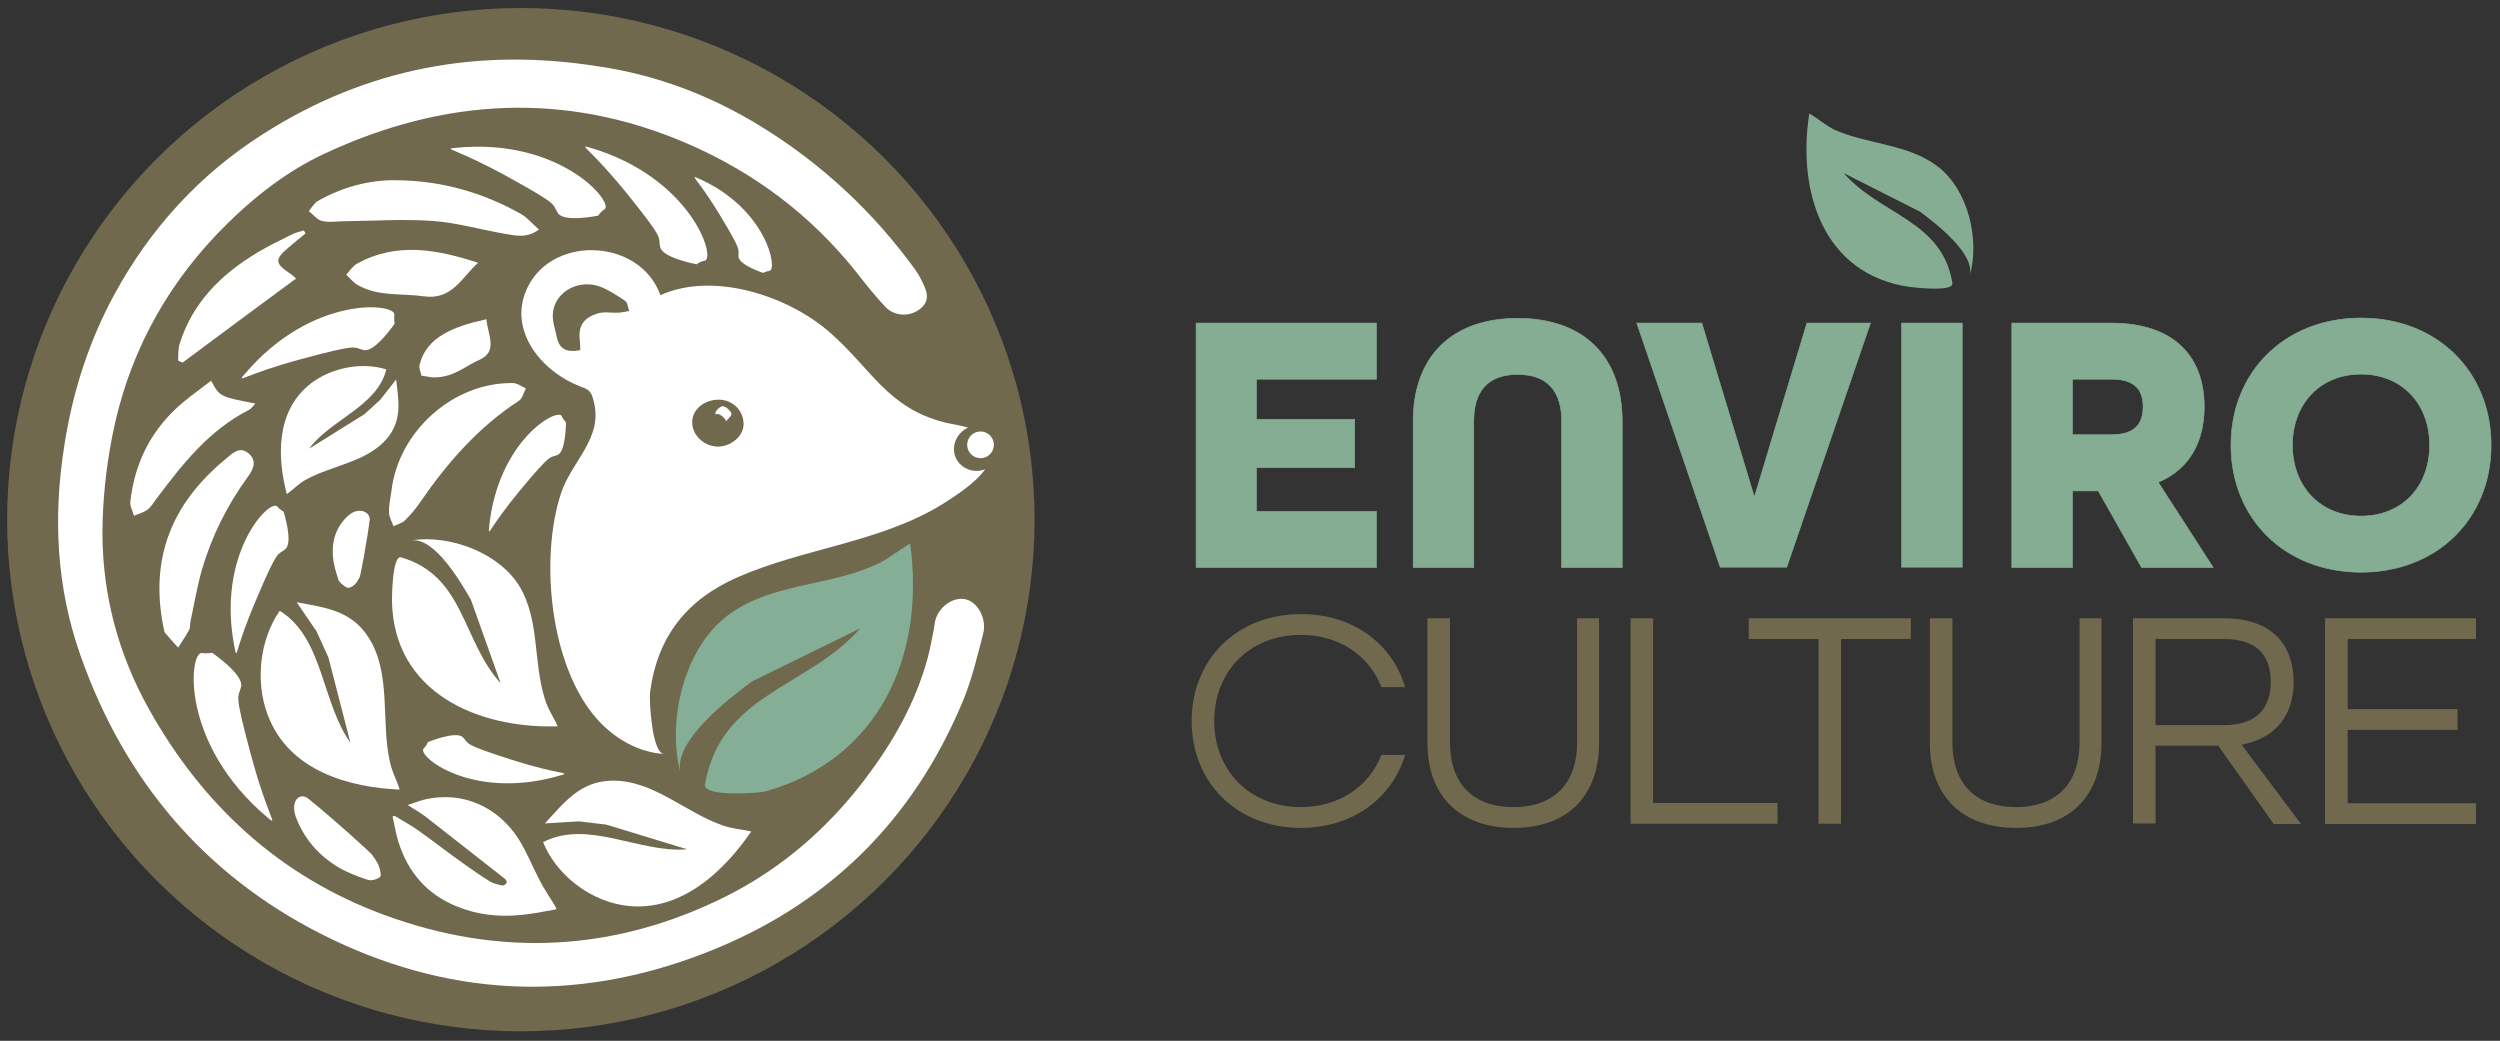
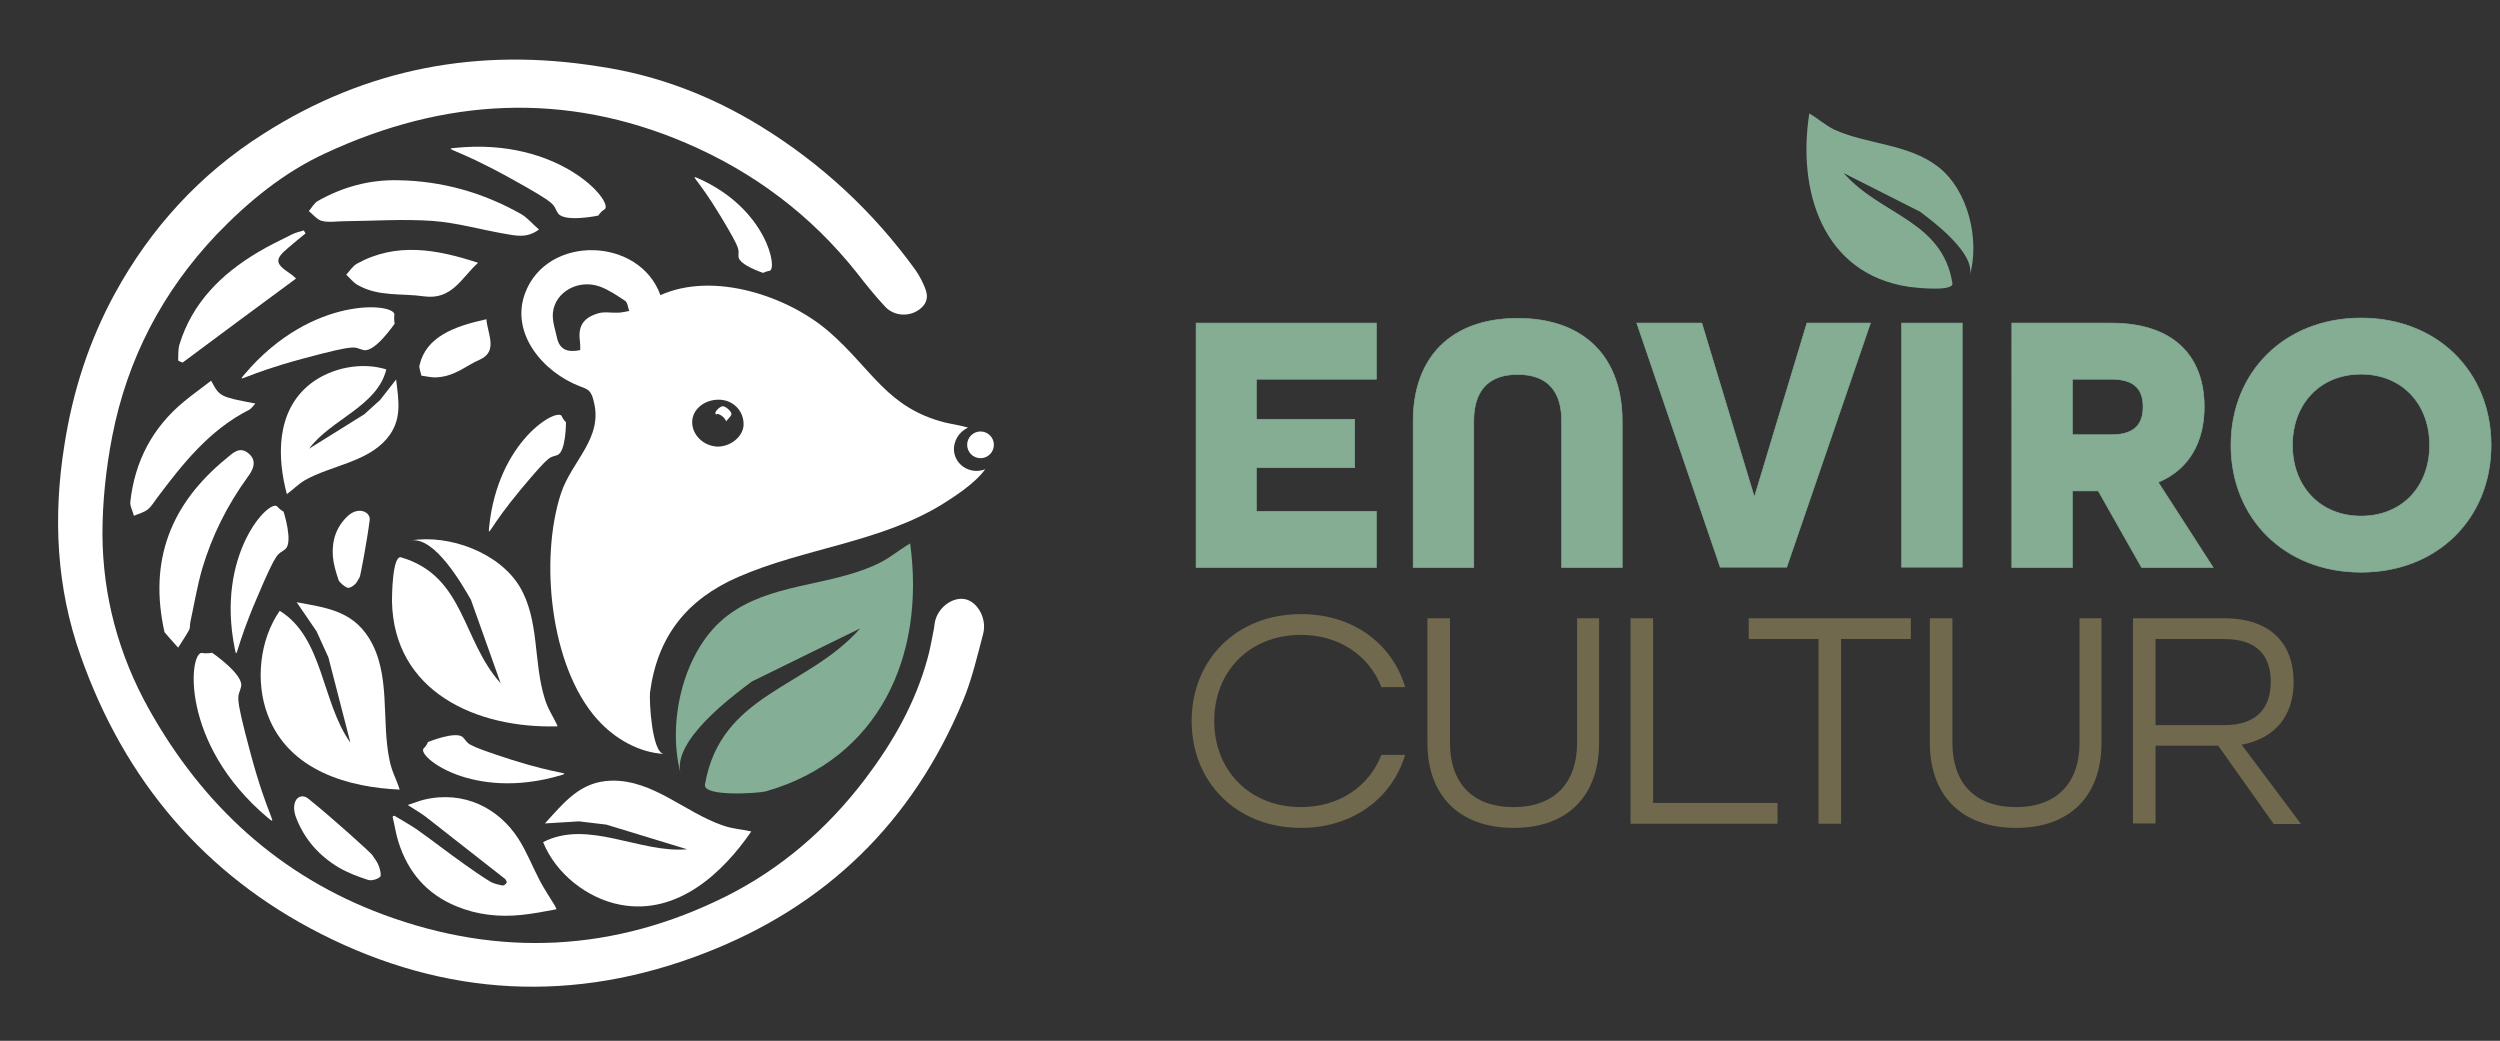
<svg xmlns="http://www.w3.org/2000/svg" version="1.1" id="Layer_1" x="0px" y="0px" viewBox="0 0 841.9 350.5" style="enable-background:new 0 0 841.9 350.5;" xml:space="preserve">
  <rect x="0" y="0" width="841.9" height="350.5" fill="#333333" stroke="none" />
  <style type="text/css">
	.st0{fill:#84AD94;stroke:#84AD94;stroke-width:0.218;stroke-miterlimit:10;}
	.st1{fill:#84AD94;}
	.st2{fill:#70694D;}
	.st3{fill:#FFFFFF;}
	.st4{fill:#84AE95;}
</style>
  <g>
    <g>
      <g>
        <g>
          <g>
            <path class="st0" d="M402.8,108.8h60.7v18.9h-40.4v13.5h33.1v16.3h-33.1v14.7h40.4v18.9h-60.7V108.8z" />
            <path class="st0" d="M475.9,141.8c0-21.3,12.6-34.6,35.2-34.6c22.6,0,35.2,13.3,35.2,34.6v49.3h-20.4v-49.3       c0-10.1-4.8-15.7-14.8-15.7c-10.1,0-14.8,5.7-14.8,15.7v49.3h-20.4V141.8z" />
            <path class="st0" d="M551.2,108.8h21.9l17.7,58.6l17.7-58.6h21.4l-28.2,82.2h-22.4L551.2,108.8z" />
            <path class="st0" d="M640.4,108.8h20.4v82.2h-20.4V108.8z" />
            <path class="st0" d="M677.6,108.8h33.3c21.8,0,31.4,11.8,31.4,28.2c0,11.6-4.9,21-15.5,25.4l18.5,28.7h-24.1l-14.6-25.8h-8.7       v25.8h-20.4V108.8z M711.1,146.4c8.2,0,10.6-4,10.6-9.4c0-5.4-2.4-9.3-10.6-9.3h-13.2v18.7H711.1z" />
            <path class="st0" d="M751.3,149.9c0-24.6,18.1-42.8,43.8-42.8s43.8,18.1,43.8,42.8s-18.1,42.8-43.8,42.8       S751.3,174.6,751.3,149.9z M818.2,149.9c0-13.8-9.2-23.9-23.1-23.9s-23.1,10.1-23.1,23.9c0,13.8,9.2,23.9,23.1,23.9       S818.2,163.8,818.2,149.9z" />
          </g>
        </g>
      </g>
    </g>
  </g>
  <path class="st1" d="M609.3,38.2c-4.1,26.1,4.5,54.1,33.6,58.4c1.5,0.2,15,1.8,14.6-1.2c-3.4-21.2-24.2-22.9-36.6-37.1l25.7,13  c4.8,3.6,18.9,14.2,16.7,21.7c3.5-12.1-0.4-29-10.7-36.9c-10-7.7-23.6-7.4-34.8-12.4C614.4,42,612.4,40,609.3,38.2z" />
  <g>
    <g>
      <g>
        <g>
          <path class="st2" d="M401.3,242.8c0-20.7,15.2-36,36.8-36c17.4,0,30.7,9.8,35.1,24.6h-8c-4.1-10.6-14.2-17.6-27.1-17.6      c-17.3,0-29.2,12.3-29.2,29c0,16.7,12,29,29.2,29c12.9,0,23-7,27.1-17.6h8c-4.4,14.7-17.8,24.6-35.1,24.6      C416.5,278.8,401.3,263.5,401.3,242.8z" />
          <path class="st2" d="M480.7,250.2v-42h7.6v42c0,13.3,7.4,21.6,21.4,21.6c14,0,21.4-8.4,21.4-21.6v-42h7.4v42      c0,17.5-10.3,28.6-28.7,28.6C491.1,278.8,480.7,267.6,480.7,250.2z" />
          <path class="st2" d="M549.1,208.2h7.6v62.2h41.9v7h-49.5V208.2z" />
          <path class="st2" d="M612.4,215.2h-23.5v-7h54.6v7H620v62.2h-7.6V215.2z" />
          <path class="st2" d="M649.9,250.2v-42h7.6v42c0,13.3,7.4,21.6,21.4,21.6s21.4-8.4,21.4-21.6v-42h7.4v42      c0,17.5-10.3,28.6-28.7,28.6C660.3,278.8,649.9,267.6,649.9,250.2z" />
          <path class="st2" d="M718.3,208.2h30.6c16.3,0,23.5,9.1,23.5,21.4c0,11.4-6.1,19-17.5,21.2l20,26.7h-9.2L747,251.1h-21.1v26.2      h-7.6V208.2z M749,244.2c11.5,0,15.7-6.3,15.7-14.6s-4.1-14.4-15.7-14.4h-23.1v29H749z" />
-           <path class="st2" d="M783,208.2h50.8v7h-43.2v23.6h37v7h-37v24.7h43.2v7H783V208.2z" />
        </g>
      </g>
    </g>
  </g>
-   <ellipse class="st2" cx="175.4" cy="175" rx="173" ry="172.3" />
  <path class="st3" d="M256.3,42.6c-16.7-10.3-34.9-17.3-54.5-20.2c-40.4-6.5-78.3,0.4-113.3,22.8C67.4,58.6,50.7,76.8,38.6,99  c-8.6,15.8-14.1,32.8-16.9,50.8C17.8,174.1,19,198,27.2,221c14.8,41.9,41.7,73.6,80.9,93.5c41.8,21.2,85.2,23.6,129.4,6.4  c40.7-15.8,69.8-44,86.8-84.9c3-7.2,4.8-15,6.8-22.6c1.3-5.1-1.9-10.7-6-11.6c-4-0.9-8.8,2.4-10.1,7c-0.3,1-0.3,2-0.5,3  c-0.7,3.3-1.2,6.6-2.1,9.8c-4.1,15.1-11.7,28.4-21.1,40.8c-12.7,16.7-28.2,30.1-46.7,39.4c-37.6,18.8-76.4,20.7-115.5,6.2  c-34.8-12.9-60.8-36.7-79-69.3c-10.1-18.1-15.5-37.9-15.6-58.8c0-11,1.2-22.2,3.3-33c5.1-26.1,16.9-48.7,35.2-68  C83.8,67.7,95.7,58,109.6,51.6c40-18.6,80.7-20.9,121.5-3.4c22.6,9.7,41.9,24.1,57.4,43.6c3.1,4,6.3,8,9.7,11.6  c3.2,3.3,8.5,3.3,11.8,0.5c3.7-3.1,1.8-6.5,0.2-9.8c-0.6-1.2-1.3-2.3-2-3.3C294,71.2,276.6,55.1,256.3,42.6" />
  <path class="st3" d="M175.7,308.1c-7.6,0.8-15,0-22-2.9c-10-4.1-16.3-11.5-19.5-21.6c-0.9-2.8-1.3-5.7-2-8.6  c0.2-0.1,0.4-0.2,0.6-0.3c2.5,1.5,5,2.9,7.4,4.5c5.4,3.8,10.6,7.9,16,11.7c2.9,2.1,5.8,4.1,8.9,6c1.2,0.7,2.7,1,4.1,1.3  c0.4,0.1,1.1-0.4,1.4-0.9c0.2-0.2-0.2-1-0.5-1.3c-8.9-7-17.9-14-26.8-21c-1.7-1.3-3.7-2.4-6-3.9c2.2-0.7,3.8-1.4,5.5-1.8  c13.5-3.2,25.2,2.9,31.8,13.2c2.8,4.4,4.7,9.3,7.1,13.9c1.5,2.9,3.4,5.7,5.1,8.5c0.2,0.3,0.3,0.6,0.6,1.3  C183.2,307,179.5,307.7,175.7,308.1z" />
  <path class="st3" d="M55.4,212.9c-5.4-24.2,2.1-43.2,20.8-58.5c2.2-1.8,4.4-4.2,7.4-1.8c3.2,2.6,1.6,5.7-0.3,8.2  c-6.8,9.4-11.9,19.6-15.2,30.7c-1.7,5.9-2.7,12-4,18c-0.2,0.9,0,1.9-0.4,2.6c-1.1,2.1-2.5,4-3.7,6C58.4,216.4,56.9,214.6,55.4,212.9  z" />
  <path class="st3" d="M181.5,77.3c-4.2,3.1-8,2-11.7,1.4c-8-1.4-16-3.7-24.1-4.3c-9.9-0.7-19.9,0-29.8,0.1c-2.5,0-5.1,0.5-7.5-0.1  c-1.6-0.4-2.9-2.1-4.4-3.3c1-1.2,1.8-2.7,3-3.4c8.3-4.7,17.3-7.2,26.9-7c14.8,0.2,28.7,4.1,41.6,11.4  C177.6,73.3,179.3,75.4,181.5,77.3z" />
-   <path class="st3" d="M131.8,165.5c2.3-20.3,20.9-36.8,40.9-36.5c1.5,0,3,1.2,4.4,1.8c-0.8,1.4-1.2,3.5-2.4,4.2  c-13.7,8.9-24.2,21-33.4,34.4c-1.4,2.1-3.1,4-4.9,5.8c-1,1-2.6,1.4-3.9,2c-0.5-1.5-1.5-3.1-1.5-4.6  C130.9,170.2,131.5,167.8,131.8,165.5z" />
  <path class="st3" d="M71.1,128.2c2.9,5.4,2.9,5.4,14.9,7.7c-0.8,0.8-1.3,1.7-2.1,2.1c-13.4,6.8-22.4,18.2-31.1,29.8  c-1,1.3-1.8,2.8-3.1,3.8c-1.3,1-3,1.4-4.6,2.1c-0.4-1.6-1.4-3.3-1.2-4.8c1.5-13.5,7.4-24.9,18.1-33.7  C64.9,132.8,67.9,130.7,71.1,128.2z" />
  <path class="st3" d="M60,121.4c0.1-1.9-0.1-3.8,0.5-5.6c4.3-13.8,13.9-23.4,26.1-30.7c3.8-2.3,7.8-4.2,11.8-6.2  c1.2-0.6,2.6-0.9,3.9-1.3c0.2,0.3,0.4,0.7,0.6,1c-2,1.6-3.9,3.2-5.9,4.9c-4.5,3.8-4.4,5.2,0.5,8.5c0.8,0.5,1.6,1.2,2.2,1.8  c-12.9,9.5-25.6,18.9-38.2,28.3C60.9,121.9,60.4,121.7,60,121.4z" />
  <path class="st3" d="M125.4,288c0.8,1.2,1.7,2.3,2.2,3.7c0.4,1.1,0.9,3.1,0.4,3.6c-0.9,0.8-2.9,1.4-4.1,1c-3.4-1.1-6.8-2.4-9.9-4.2  c-6.5-3.9-11.3-9.3-14.1-16.3c-0.6-1.4-1-3-0.8-4.5c0.3-2.9,2.7-4.1,4.9-2.2C111.4,275,125.6,287.8,125.4,288z" />
  <path class="st3" d="M161,88.5c-5.5,4.9-8.7,12.6-18.2,11.3c-7.5-1.1-15.3,0.2-22.3-3.8c-1.5-0.8-2.6-2.3-3.9-3.5  c1.2-1.3,2.2-2.9,3.6-3.7C133.4,81.5,147,83.9,161,88.5z" />
  <path class="st3" d="M163.8,107.5c0.4,5,4,10.8-2.2,13.6c-4.9,2.1-8.4,5.8-15.1,6c-1.4,0-3.1-0.4-4.6-0.6c-0.2-1.2-0.9-2.6-0.6-3.6  C143.5,113.5,152.8,109.9,163.8,107.5z" />
  <path class="st3" d="M253,280c-9.4,13.7-24.7,28.3-44,24.7c-11.3-2.1-21.9-10.6-26.1-21.1c15.1-7.8,32.5,3.8,48.5,2.4l-27.2-8.3  l-9.2-1.1l-11.5,0.7c6.4-6.9,11.8-14.2,22.5-14.4c13.8-0.3,24.6,10.6,37.2,15C246.8,279.2,249.5,279.2,253,280z" />
  <path class="st3" d="M134.6,265.9c-16.7-0.7-37.4-6.1-44.5-25.3c-4.2-11.2-2.6-25.3,4.1-34.9c14.7,9,14.1,30.9,23.8,44.4l-7.4-28.7  l-4-8.8l-6.7-9.8c9.3,1.8,18.4,2.6,24.3,12c7.6,12.1,4.1,27.7,7,41.3C132,260,133.5,262.4,134.6,265.9z" />
  <path class="st3" d="M187.8,244.6c-27.3,0.8-55.2-11.6-55.8-42.1c0-1.6,0.1-15.7,3.1-14.8c21.4,6.3,20.4,27.9,33.5,42.4l-10-28.1  c-3.1-5.4-12.2-21.3-20.2-20c12.9-2.1,29.8,4.1,36.7,15.7c6.6,11.3,4.5,25.2,8.3,37.4C184.5,238.9,186.3,241.2,187.8,244.6z" />
  <path class="st4" d="M306.5,183c5.2,38-10.5,72.6-48.6,83.5c-2.1,0.6-21.2,2-20.5-2.3c5.3-30.7,34.5-32.4,52.3-52.6l-36.5,17.9  c-6.8,5.1-26.9,20-24,31c-4.7-17.7,1.1-42.1,15.8-53.2c14.2-10.8,33.4-9.8,49.2-16.8C299.2,188.4,302.1,185.6,306.5,183z" />
  <path class="st3" d="M96.6,166.4c-3.2-12-3.9-27.9,8-37.2c7-5.4,17.2-7.4,25.5-4.8c-3.1,12.5-18.7,16.8-26,26.7l18.6-11.6l5.3-4.8  l5.4-6.9c0.8,7,2.2,13.6-3.1,19.9c-6.8,8-18.7,9-27.6,14C100.2,163.2,98.8,164.8,96.6,166.4z" />
  <circle class="st3" cx="330.2" cy="149.8" r="4.5" />
  <path class="st3" d="M121.1,194.4c-0.5,0.8-0.9,1.8-1.6,2.4c-0.6,0.6-1.9,1.4-2.6,1.1c-1.1-0.5-2.6-1.8-2.9-2.6  c-0.9-2.7-1.7-5.4-1.9-7.9c-0.4-5.5,1.2-10.1,5.1-13.7c0.8-0.7,1.8-1.4,3-1.6c2.4-0.5,4.5,1,4.3,3  C123.7,181.6,121.3,194.5,121.1,194.4z" />
  <path class="st3" d="M257,91.9c0,0-8-2.6-8.3-5.4c-0.2-2.8,1.5-1.2-6.1-13.8s-10.5-13.9-7.6-12.7c23.4,10.3,27,31,24.1,31.2  C257.9,91.4,257,91.9,257,91.9z" />
  <path class="st3" d="M201.5,72.6c0,0-11.5,2.4-13.6-0.8c-2.1-3.2,1-2.4-16.8-12.2s-22.1-9.4-17.8-9.8c35.3-3.6,53.6,18.4,50.3,20.7  C202.2,71.3,201.5,72.6,201.5,72.6z" />
  <path class="st3" d="M71.4,219.8c0,0,10.7,7.3,9.8,11.4s-2.6,1,3.2,22.6s9.5,24.6,5.8,21.6c-29.9-25.1-26.5-56.4-22.1-55.5  C69.8,220.2,71.4,219.8,71.4,219.8z" />
  <path class="st3" d="M132.9,109c0,0-6.6,9.7-10.4,8.9c-3.7-0.8-0.9-2.4-20.6,2.9s-22.4,8.6-19.6,5.3c22.9-27.1,51.4-24,50.5-20  C132.6,107.6,132.9,109,132.9,109z" />
  <path class="st3" d="M144.1,249.9c0,0,9.5-3.9,11.8-1.6c2.3,2.3-0.5,2.1,16.2,7.5c16.7,5.3,20.3,4.2,16.7,5.3  c-29.8,8.8-48.7-6.6-46.1-9.1C143.7,251.1,144.1,249.9,144.1,249.9z" />
  <path class="st3" d="M190.6,142.2c0,0,0,9.8-2.8,11s-1.7-1.2-12.4,11.6c-10.7,12.9-11,16.4-10.7,12.9c2.9-29.5,23.3-40.7,24.5-37.5  C189.7,141.4,190.6,142.2,190.6,142.2z" />
  <path class="st3" d="M95.5,172.3c0,0,3.3,10.3,0.6,12.6c-2.7,2.3-2.3-0.7-9.6,16.5c-7.4,17.2-6.6,21.1-7.4,17.2  c-6.6-32.1,11.8-50.9,14.3-48C94.3,171.7,95.5,172.3,95.5,172.3z" />
-   <path class="st3" d="M234.6,89c0,0-11.6-2.1-12.3-5.9c-0.8-3.7,1.8-1.8-10.9-17.6c-12.8-15.8-16.9-17-12.8-15.8  c34.1,10,42.7,37.3,38.7,38.1C235.8,88,234.6,89,234.6,89z" />
  <g>
    <path class="st3" d="M243.5,136.8c-0.8-0.1-2.6,1.5-2.6,2.3c0,0.2,0.1,0.3,0.2,0.5c0.2-0.1,0.4-0.2,0.6-0.2   c1.1,0.2,2.6,1.5,2.8,2.5c0,0,0,0,0,0c1-1.2,2-2,1.8-2.7C246,138.3,244.6,137,243.5,136.8z" />
    <path class="st3" d="M330,158.5c-4.3,0.6-8.2-2.3-8.7-6.4c-0.4-3.4,1.6-6.7,4.7-8.1c-2.7-0.8-5.6-1.2-7.7-1.7   c-19.5-4.9-24.7-18-38.9-30.4c-13.9-12.2-39.1-20.6-57-12.5c-7-19.6-38.2-20.6-45.6-0.6c-5,13.6,6.2,26.6,18.5,31.3   c1,0.4,2.1,0.7,2.9,1.4c1,0.9,1.4,2.2,1.7,3.5c3.4,12.5-7.4,20.2-11,31.2c-7.2,22-3.7,58.2,12.2,76c5.8,6.5,13.9,11.2,22.5,11.7   c-4.1-0.3-5-18-4.7-20.7c2.5-19,12.5-31.4,29.7-38.9c22.2-9.7,48.1-11.7,68.9-24.6c3.6-2.3,10.7-6.7,14.3-11.7   C331.4,158.2,330.7,158.4,330,158.5z M208.1,105.3c-2.2,0.1-4.6-0.4-6.6,0.2c-5.2,1.5-6.9,4.5-6.2,9.4c0.1,1,0.1,1.9,0.1,3   c-4.3,0.9-6.9-0.2-7.8-4c-0.6-2.9-1.7-5.8-1.4-8.6c0.7-7,8.6-11.4,15.8-8.8c3,1.1,5.8,3,8.5,4.8c0.9,0.6,0.9,2.2,1.4,3.4   C210.6,104.9,209.4,105.3,208.1,105.3z M241.7,150.4c-4.7-0.1-8.7-3.9-8.6-8.4c0.1-4.2,4.2-7.5,9.1-7.4c4.8,0.1,8.4,3.9,8.2,8.6   C250.2,147,246.1,150.4,241.7,150.4z" />
  </g>
</svg>